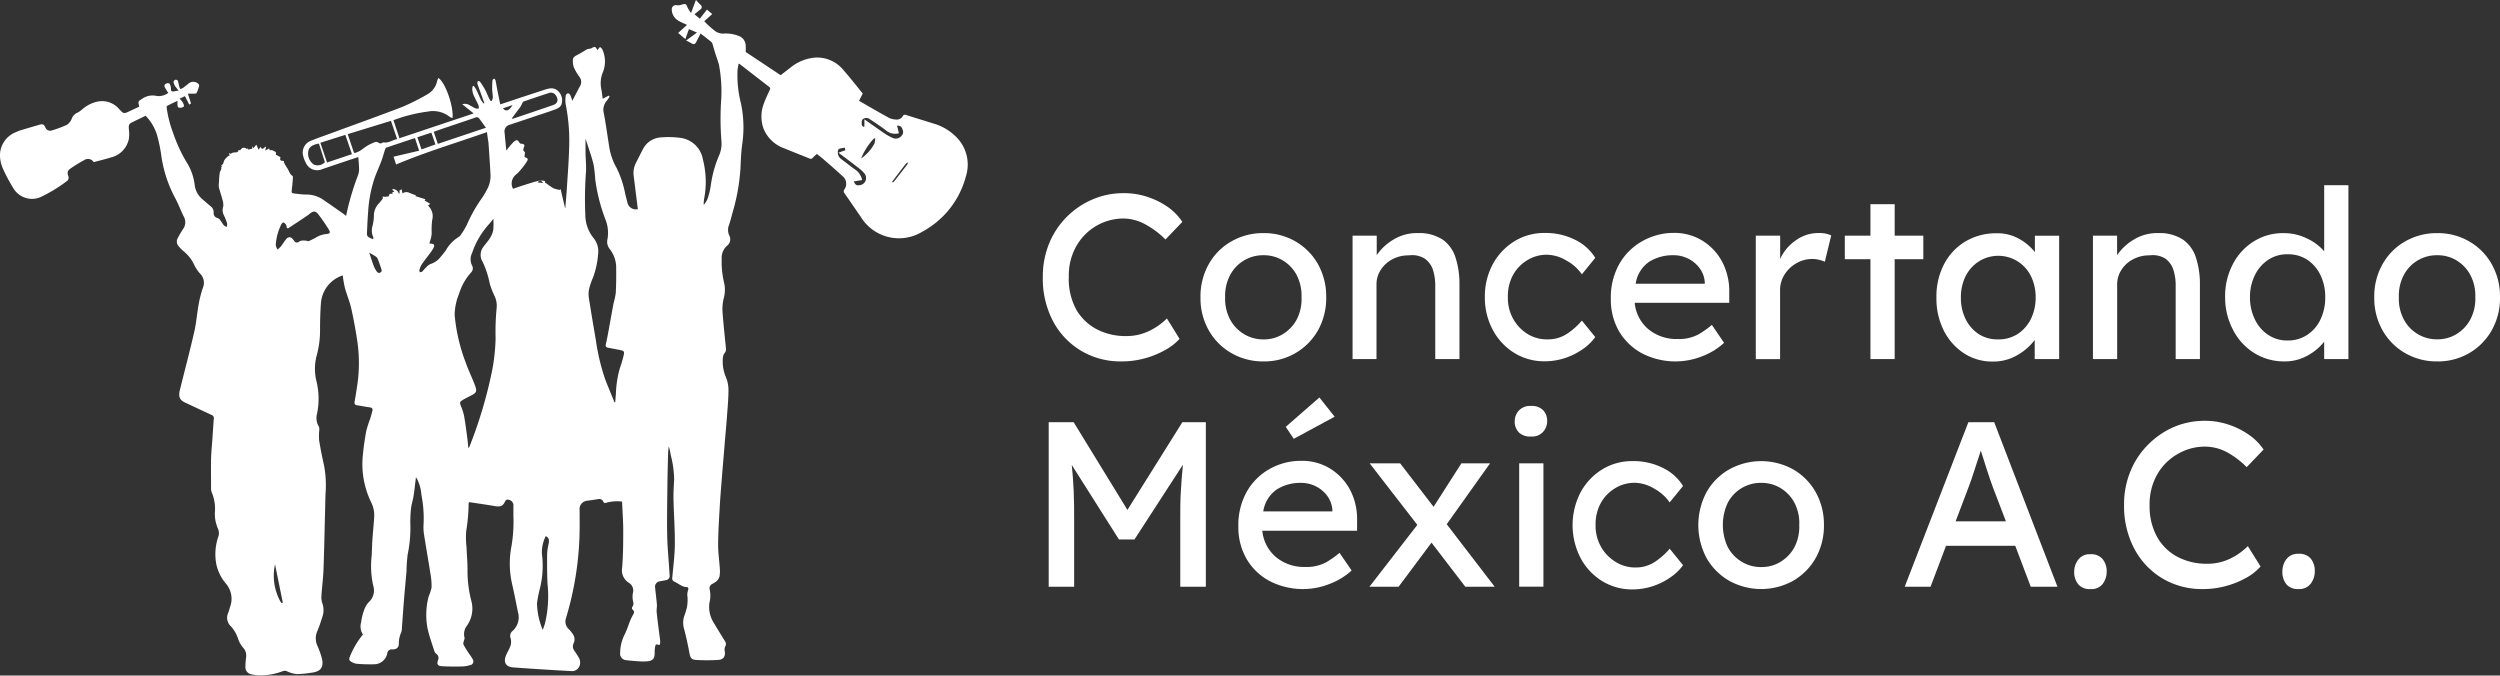
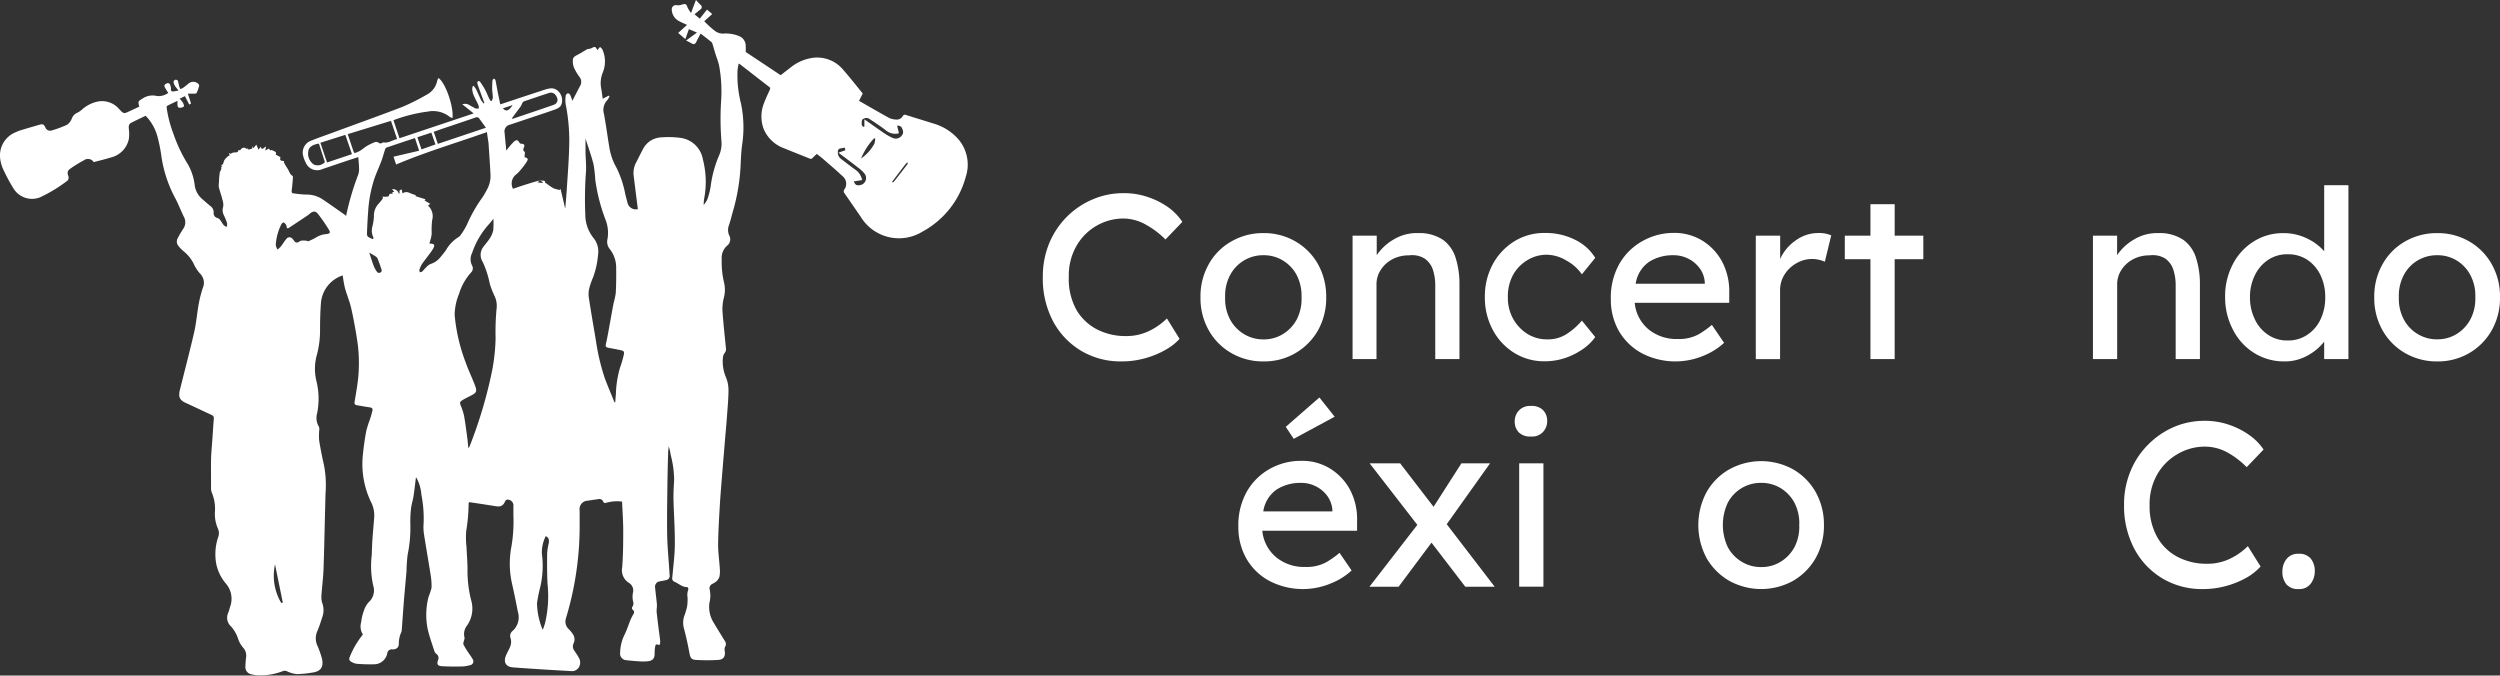
<svg xmlns="http://www.w3.org/2000/svg" width="256.523" height="69.318" viewBox="0 0 256.523 69.318">
  <rect x="0" y="0" width="256.523" height="69.318" fill="#333333" stroke="none" />
  <g transform="translate(-4410 78)">
    <g transform="translate(4517.004 -59)">
      <g transform="translate(-0.004)">
        <path d="M14.029,16.039a5.6,5.6,0,0,1-1.409,1.108,9.11,9.11,0,0,1-2.072.867,8.944,8.944,0,0,1-2.494.339,7.9,7.9,0,0,1-4.092-1.07,7.784,7.784,0,0,1-2.893-3.014A9.359,9.359,0,0,1,0,9.672,8.891,8.891,0,0,1,.647,6.251,8.334,8.334,0,0,1,5.108,1.73a7.919,7.919,0,0,1,3.18-.64,7.49,7.49,0,0,1,2.562.422,7.9,7.9,0,0,1,2.1,1.085,5.8,5.8,0,0,1,1.364,1.439L12.583,5.844A8.741,8.741,0,0,0,10.6,4.337a4.8,4.8,0,0,0-2.313-.648A5.568,5.568,0,0,0,3.465,6.477a6.1,6.1,0,0,0-.8,3.195,6.51,6.51,0,0,0,.791,3.406A5.2,5.2,0,0,0,5.605,15.09a6.36,6.36,0,0,0,2.878.663,5.357,5.357,0,0,0,2.509-.565,6.714,6.714,0,0,0,1.741-1.243Z" transform="translate(0.004 -0.269)" fill="#fff" />
        <path d="M34.37,13.108a6.782,6.782,0,0,1-.851,3.413,6.307,6.307,0,0,1-5.583,3.172,6.435,6.435,0,0,1-3.278-.844,6.171,6.171,0,0,1-2.328-2.328,6.676,6.676,0,0,1-.859-3.413A6.668,6.668,0,0,1,22.329,9.7a6.028,6.028,0,0,1,2.328-2.328,6.435,6.435,0,0,1,3.278-.844,6.36,6.36,0,0,1,3.263.844A6.2,6.2,0,0,1,33.518,9.7a6.782,6.782,0,0,1,.851,3.406Zm-2.532,0a4.634,4.634,0,0,0-.49-2.261A3.873,3.873,0,0,0,29.931,9.34a3.768,3.768,0,0,0-2-.543A3.813,3.813,0,0,0,24.5,10.855a4.521,4.521,0,0,0-.5,2.261,4.521,4.521,0,0,0,.5,2.261,3.9,3.9,0,0,0,1.424,1.507,3.768,3.768,0,0,0,2.012.55,3.7,3.7,0,0,0,2-.55,3.933,3.933,0,0,0,1.417-1.507A4.566,4.566,0,0,0,31.838,13.108Z" transform="translate(-5.289 -1.609)" fill="#fff" />
        <path d="M48.826,6.527a4.385,4.385,0,0,1,2.652.7,3.624,3.624,0,0,1,1.3,1.914,8.733,8.733,0,0,1,.369,2.63V19.45H50.664V11.915a5.214,5.214,0,0,0-.241-1.635,2.261,2.261,0,0,0-.844-1.138,2.434,2.434,0,0,0-1.613-.332,3.5,3.5,0,0,0-1.71.407A3.112,3.112,0,0,0,45.073,10.3a2.675,2.675,0,0,0-.437,1.507V19.45H42.18V6.791h2.479v2a5.275,5.275,0,0,1,1.688-1.582,4.566,4.566,0,0,1,2.479-.686Z" transform="translate(-10.394 -1.607)" fill="#fff" />
        <path d="M62.556,13.1a4.363,4.363,0,0,0,.565,2.261,4.257,4.257,0,0,0,1.507,1.545,3.768,3.768,0,0,0,1.974.52,3.534,3.534,0,0,0,2.1-.625,7.06,7.06,0,0,0,1.447-1.3l1.371,1.688a5.086,5.086,0,0,1-1.251,1.221,7.286,7.286,0,0,1-1.808.919,6.684,6.684,0,0,1-2.125.347,5.81,5.81,0,0,1-3.135-.867A6.186,6.186,0,0,1,61,16.441a6.962,6.962,0,0,1-.806-3.353A6.947,6.947,0,0,1,61,9.727,6.254,6.254,0,0,1,63.2,7.376a5.81,5.81,0,0,1,3.135-.867,6.714,6.714,0,0,1,3.135.708,4.966,4.966,0,0,1,2.05,1.846l-1.371,1.688a4.6,4.6,0,0,0-1.582-1.409,4.024,4.024,0,0,0-1.989-.6,3.768,3.768,0,0,0-2.05.573,4.054,4.054,0,0,0-1.447,1.507,4.6,4.6,0,0,0-.527,2.276Z" transform="translate(-14.833 -1.604)" fill="#fff" />
        <path d="M88.968,17.78h0a6.955,6.955,0,0,1-2.117,1.326,7.467,7.467,0,0,1-6.307-.249A6.081,6.081,0,0,1,78.193,16.6a6.48,6.48,0,0,1-.844-3.315,6.993,6.993,0,0,1,.889-3.632A6.171,6.171,0,0,1,80.6,7.336a6.51,6.51,0,0,1,3.18-.836,5.486,5.486,0,0,1,2.893.754,5.7,5.7,0,0,1,2.072,2.155,6.488,6.488,0,0,1,.753,3.21v1.055h-9.7a4.024,4.024,0,0,0,1.409,2.713,4.521,4.521,0,0,0,3.014,1,4.159,4.159,0,0,0,2.147-.49,9.562,9.562,0,0,0,1.349-.957ZM83.784,8.79a4.574,4.574,0,0,0-2.487.663,3.308,3.308,0,0,0-1.4,2.261h7.09v-.166a2.7,2.7,0,0,0-.543-1.447,3.2,3.2,0,0,0-1.168-.964,3.285,3.285,0,0,0-1.492-.347Z" transform="translate(-19.062 -1.602)" fill="#fff" />
        <path d="M104.173,9.465a2.8,2.8,0,0,0-.588-.2,2.916,2.916,0,0,0-.754-.083,3.12,3.12,0,0,0-1.507.4,3.428,3.428,0,0,0-1.243,1.13,3.014,3.014,0,0,0-.5,1.748v6.993H97.09V6.79h2.5V9.178a4.619,4.619,0,0,1,1.6-1.906,3.9,3.9,0,0,1,2.261-.754,3.1,3.1,0,0,1,1.379.241Z" transform="translate(-23.929 -1.606)" fill="#fff" />
        <path d="M114.326,18.481H111.84V8.234h-2.63V5.823h2.63V2.59h2.487V5.823h2.939V8.234h-2.939Z" transform="translate(-26.916 -0.638)" fill="#fff" />
-         <path d="M134.28,6.8V19.457h-2.509V17.506a5.975,5.975,0,0,1-1.71,1.507,4.92,4.92,0,0,1-2.63.7,5.275,5.275,0,0,1-2.909-.844,5.968,5.968,0,0,1-2.08-2.336,7.324,7.324,0,0,1-.754-3.428,7.091,7.091,0,0,1,.8-3.413,5.84,5.84,0,0,1,2.193-2.313,6.141,6.141,0,0,1,3.18-.829,4.521,4.521,0,0,1,2.328.58,5.418,5.418,0,0,1,1.6,1.349V6.8Zm-6.269,10.64a3.647,3.647,0,0,0,2.027-.565,3.9,3.9,0,0,0,1.349-1.545,4.98,4.98,0,0,0,.482-2.208,4.883,4.883,0,0,0-.482-2.17,3.734,3.734,0,0,0-5.357-1.507,3.835,3.835,0,0,0-1.349,1.507,4.792,4.792,0,0,0-.482,2.193,4.875,4.875,0,0,0,.482,2.208,3.9,3.9,0,0,0,1.349,1.545A3.564,3.564,0,0,0,128.011,17.438Z" transform="translate(-29.992 -1.614)" fill="#fff" />
        <path d="M149.638,6.527a4.385,4.385,0,0,1,2.652.7A3.624,3.624,0,0,1,153.6,9.142a8.726,8.726,0,0,1,.377,2.63V19.45h-2.487V11.915a5.214,5.214,0,0,0-.241-1.635,2.26,2.26,0,0,0-.821-1.138,2.434,2.434,0,0,0-1.612-.332,3.5,3.5,0,0,0-1.71.407,3.112,3.112,0,0,0-1.183,1.085,2.675,2.675,0,0,0-.437,1.507V19.45H143V6.791h2.479v2a5.274,5.274,0,0,1,1.688-1.582,4.566,4.566,0,0,1,2.472-.686Z" transform="translate(-35.245 -1.607)" fill="#fff" />
        <path d="M173.651,0V17.843h-2.487V16.057a5.372,5.372,0,0,1-1.635,1.386,4.732,4.732,0,0,1-2.464.64,5.742,5.742,0,0,1-3.052-.844,5.953,5.953,0,0,1-2.17-2.336A7.106,7.106,0,0,1,161,11.5a7.038,7.038,0,0,1,.8-3.406,5.938,5.938,0,0,1,2.147-2.328,5.568,5.568,0,0,1,3.014-.844,5.388,5.388,0,0,1,2.449.55,5.32,5.32,0,0,1,1.756,1.311V0ZM167.4,15.937a3.519,3.519,0,0,0,2.027-.58,3.828,3.828,0,0,0,1.364-1.59,5.162,5.162,0,0,0,.482-2.261,5.124,5.124,0,0,0-.482-2.261,3.9,3.9,0,0,0-1.349-1.582,3.572,3.572,0,0,0-2.027-.573,3.5,3.5,0,0,0-2,.573,3.941,3.941,0,0,0-1.364,1.582,5.026,5.026,0,0,0-.5,2.261,5.063,5.063,0,0,0,.5,2.261,3.866,3.866,0,0,0,1.364,1.59A3.459,3.459,0,0,0,167.4,15.937Z" transform="translate(-39.682)" fill="#fff" />
        <path d="M194.21,13.108a6.676,6.676,0,0,1-.859,3.413,6.239,6.239,0,0,1-2.313,2.328,6.36,6.36,0,0,1-3.263.844,6.465,6.465,0,0,1-3.285-.844,6.2,6.2,0,0,1-2.321-2.328,6.676,6.676,0,0,1-.859-3.413,6.668,6.668,0,0,1,.859-3.406,6.1,6.1,0,0,1,2.321-2.328,6.465,6.465,0,0,1,3.285-.844,6.36,6.36,0,0,1,3.263.844A6.126,6.126,0,0,1,193.351,9.7,6.669,6.669,0,0,1,194.21,13.108Zm-2.532,0a4.521,4.521,0,0,0-.5-2.261,3.851,3.851,0,0,0-1.409-1.507,3.767,3.767,0,0,0-2-.543,3.843,3.843,0,0,0-2.019.543,3.768,3.768,0,0,0-1.417,1.507,4.521,4.521,0,0,0-.5,2.261,4.521,4.521,0,0,0,.5,2.261,3.828,3.828,0,0,0,1.417,1.507,3.767,3.767,0,0,0,2.019.55,3.7,3.7,0,0,0,2-.55,3.918,3.918,0,0,0,1.409-1.507,4.521,4.521,0,0,0,.5-2.261Z" transform="translate(-44.688 -1.609)" fill="#fff" />
-         <path d="M3.362,32.28l5.516,9,5.636-9h2.411V49.159H14.3V42.241c0-1.017,0-1.974.06-2.886s.113-1.808.211-2.713L9.6,44.313H8.011L3.166,36.665c.1.9.158,1.8.2,2.705s.045,1.854.045,2.871v6.917H.8V32.28Z" transform="translate(-0.194 -7.957)" fill="#fff" />
        <path d="M38.248,46.663h0a6.91,6.91,0,0,1-2.125,1.326,7.452,7.452,0,0,1-6.3-.249,5.983,5.983,0,0,1-2.351-2.261,6.48,6.48,0,0,1-.844-3.315,6.993,6.993,0,0,1,.889-3.632,6.171,6.171,0,0,1,2.366-2.313,6.5,6.5,0,0,1,3.2-.806,5.448,5.448,0,0,1,2.893.754,5.772,5.772,0,0,1,2.08,2.155,6.488,6.488,0,0,1,.754,3.21v1.055H29.085A4.031,4.031,0,0,0,30.5,45.3a4.521,4.521,0,0,0,3.014,1,4.2,4.2,0,0,0,2.147-.49,10.029,10.029,0,0,0,1.349-.957Zm-5.184-8.989a4.521,4.521,0,0,0-2.479.663,3.308,3.308,0,0,0-1.4,2.261h7.09v-.166a2.818,2.818,0,0,0-.543-1.447,3.255,3.255,0,0,0-1.168-.964,3.293,3.293,0,0,0-1.5-.347Zm-.754-4.521-.821-1.228L34.94,28.91l1.567,1.974Z" transform="translate(-6.56 -7.126)" fill="#fff" />
        <path d="M44.48,50.539l4.913-6.345L44.5,37.88H47.63l3.428,4.461,2.856-4.461h2.939l-4.446,6.247,4.92,6.412H54.313l-3.466-4.521-3.376,4.521Z" transform="translate(-10.961 -9.337)" fill="#fff" />
        <path d="M65.925,33.2a1.643,1.643,0,0,1-1.251-.43,1.582,1.582,0,0,1-.414-1.138,1.62,1.62,0,0,1,.414-1.085,1.56,1.56,0,0,1,1.251-.482,1.62,1.62,0,0,1,1.251.437,1.552,1.552,0,0,1,.414,1.13,1.59,1.59,0,0,1-.414,1.085A1.507,1.507,0,0,1,65.925,33.2Zm1.281,15.409H64.719V35.953h2.487Z" transform="translate(-15.836 -7.41)" fill="#fff" />
-         <path d="M74.5,44.118a4.363,4.363,0,0,0,.565,2.261,4.212,4.212,0,0,0,1.507,1.545,3.768,3.768,0,0,0,1.989.565,3.526,3.526,0,0,0,2.095-.625,7.06,7.06,0,0,0,1.447-1.3l1.371,1.688a5.086,5.086,0,0,1-1.251,1.221,7.038,7.038,0,0,1-1.808.919,6.684,6.684,0,0,1-2.125.347,5.825,5.825,0,0,1-3.135-.867,6.164,6.164,0,0,1-2.2-2.366,7.332,7.332,0,0,1,0-6.714,6.231,6.231,0,0,1,2.2-2.351,5.825,5.825,0,0,1,3.135-.867,6.691,6.691,0,0,1,3.135.708,4.92,4.92,0,0,1,2.05,1.846L82.1,41.812A4.6,4.6,0,0,0,80.519,40.4a3.979,3.979,0,0,0-1.989-.6,3.768,3.768,0,0,0-2.05.573,4.054,4.054,0,0,0-1.447,1.507,4.6,4.6,0,0,0-.535,2.23Z" transform="translate(-17.779 -9.26)" fill="#fff" />
        <path d="M102.153,44.121a6.781,6.781,0,0,1-.851,3.413,6.292,6.292,0,0,1-2.313,2.328,6.782,6.782,0,0,1-6.548,0,6.277,6.277,0,0,1-2.328-2.328,7.2,7.2,0,0,1,0-6.782,6.171,6.171,0,0,1,2.328-2.328,6.782,6.782,0,0,1,6.548,0,6.186,6.186,0,0,1,2.313,2.328A6.782,6.782,0,0,1,102.153,44.121Zm-2.532,0a4.521,4.521,0,0,0-.49-2.261,3.873,3.873,0,0,0-1.417-1.507,3.768,3.768,0,0,0-2-.543,3.813,3.813,0,0,0-3.436,2.057,5.386,5.386,0,0,0,0,4.521A3.9,3.9,0,0,0,93.707,47.9a3.768,3.768,0,0,0,2.012.55,3.685,3.685,0,0,0,2-.55,3.933,3.933,0,0,0,1.417-1.507,4.521,4.521,0,0,0,.482-2.268Z" transform="translate(-22 -9.264)" fill="#fff" />
-         <path d="M130.3,49.159l-1.59-4.2h-7.1l-1.59,4.2H117.37L123.9,32.28h2.652l6.488,16.879Zm-6.427-10.082-1.281,3.376h5.162l-1.326-3.466c-.211-.565-.414-1.175-.625-1.823s-.422-1.3-.625-1.967c-.226.678-.445,1.349-.663,2.027S124.1,38.519,123.873,39.077Z" transform="translate(-28.928 -7.957)" fill="#fff" />
-         <path d="M142.114,53.83a1.507,1.507,0,0,1-1.251-.49,1.974,1.974,0,0,1-.414-1.319,2.012,2.012,0,0,1,.414-1.206,1.447,1.447,0,0,1,1.251-.558,1.507,1.507,0,0,1,1.251.5,1.967,1.967,0,0,1,.414,1.311,2.042,2.042,0,0,1-.414,1.243A1.432,1.432,0,0,1,142.114,53.83Z" transform="translate(-34.616 -12.387)" fill="#fff" />
        <path d="M161.247,47.039a5.734,5.734,0,0,1-1.379,1.108,9.042,9.042,0,0,1-2.08.867,8.869,8.869,0,0,1-2.494.339,7.889,7.889,0,0,1-4.084-1.07,7.784,7.784,0,0,1-2.893-3.014,9.358,9.358,0,0,1-1.078-4.581,8.756,8.756,0,0,1,.656-3.421,8.145,8.145,0,0,1,1.808-2.728,8.334,8.334,0,0,1,2.63-1.808,7.882,7.882,0,0,1,3.157-.64,7.535,7.535,0,0,1,2.569.422,7.972,7.972,0,0,1,2.095,1.085,5.674,5.674,0,0,1,1.4,1.439l-1.733,1.808a8.7,8.7,0,0,0-1.974-1.507,4.822,4.822,0,0,0-2.366-.6,5.5,5.5,0,0,0-2.735.754,5.6,5.6,0,0,0-2.087,2.065,6.164,6.164,0,0,0-.8,3.195,6.435,6.435,0,0,0,.814,3.33,5.132,5.132,0,0,0,2.14,2.012,6.39,6.39,0,0,0,2.886.663,5.357,5.357,0,0,0,2.509-.565,6.661,6.661,0,0,0,1.733-1.243Z" transform="translate(-36.29 -7.91)" fill="#fff" />
        <path d="M170.457,53.815a1.545,1.545,0,0,1-1.251-.49,2.012,2.012,0,0,1-.407-1.319,2.057,2.057,0,0,1,.407-1.251,1.462,1.462,0,0,1,1.251-.558,1.507,1.507,0,0,1,1.258.5,2,2,0,0,1,.407,1.311,2.08,2.08,0,0,1-.407,1.243A1.462,1.462,0,0,1,170.457,53.815Z" transform="translate(-41.604 -12.372)" fill="#fff" />
      </g>
    </g>
    <g transform="translate(4410.042 -78)">
      <g transform="translate(-0.042 0)">
        <path d="M14.9,11.879c-.494.239-.988.471-1.476.717-.28.139-.264.392-.244.66a3.771,3.771,0,0,1,0,1,2.465,2.465,0,0,1-1.863,1.906c-.569.18-1.152.314-1.744.474a.688.688,0,0,0-.984-.2,12.887,12.887,0,0,0-1.412.868c-.317.214-.335.424-.2.781a.478.478,0,0,1,0,.282.344.344,0,0,1-.139.2,15.222,15.222,0,0,1-2.788,1.688,2.232,2.232,0,0,1-2.658-.838,17.911,17.911,0,0,1-1.107-2.05,3.541,3.541,0,0,1-.319-1.2,2.551,2.551,0,0,1,1.594-2.594A4.644,4.644,0,0,1,2.3,13.3c.565-.173,1.139-.333,1.7-.5.342-.1.467-.043.617.28a.512.512,0,0,0,.629.312,11.159,11.159,0,0,0,1.594-.594,1.332,1.332,0,0,0,.481-.624,1.038,1.038,0,0,1,.547-.594,2.293,2.293,0,0,0,.537-.367,3.466,3.466,0,0,1,1.585-.793,2.293,2.293,0,0,1,2.189.767c.474.506.469.508,1.093.212l.977-.455c-.148-.565-.13-.537.353-.845a1.847,1.847,0,0,1,1.46-.246,1.688,1.688,0,0,0,1.164-.321,6.249,6.249,0,0,1-.358-.574c-.1-.194,0-.326.2-.4s.328.02.376.228a1.084,1.084,0,0,1,.057.321c-.03.276.118.3.328.266l.455-.084a5.5,5.5,0,0,1-.36-.455,1.068,1.068,0,0,1-.162-.417.3.3,0,0,1,.166-.228.3.3,0,0,1,.271.08,5.064,5.064,0,0,1,.137.563,3.086,3.086,0,0,0,.114.305,1.248,1.248,0,0,0,.278-.114c.178-.125.346-.266.517-.4a.763.763,0,0,1,1-.075c.077.052.169.184.15.255a4.275,4.275,0,0,1-.264.74c-.02.046-.139.064-.214.066h-.683c.116.36.228.683.321,1.018a.984.984,0,0,1-.18.1l-.442-.863-.54.262a3,3,0,0,1,.328.4c.066.123.153.342.1.4a.59.59,0,0,1-.426.13c-.21,0-.228-.2-.228-.371v-.339c-.383.184-.733.344-1.07.524-.039.02-.039.148-.03.228a12.084,12.084,0,0,0,.674,2.6,15.431,15.431,0,0,0,1.319,2.87,5.648,5.648,0,0,1,.875,2.416,2.239,2.239,0,0,0,.831,1.489q.389.346.793.683a.761.761,0,0,1,.323.656.5.5,0,0,0,.383.556.558.558,0,0,1,.26.175c.139.18.246.385.389.56a1.139,1.139,0,0,0,.3.189.947.947,0,0,0,.05-.371,6.124,6.124,0,0,0-.333-.834,1.114,1.114,0,0,1-.068-.888,1.537,1.537,0,0,0-.082-.7c-.048-.235-.116-.414-.175-.622s-.153-.476-.2-.72a2.332,2.332,0,0,1,.02-.433,8.967,8.967,0,0,1,.073-.957c.027-.228.228-.38.155-.613,0-.025.073-.082.128-.139l-.162-.032s.014-.025.023-.027c.2-.052.246-.228.285-.4s.424-.594.6-.6l-.093-.239.26.071v-.068a1.244,1.244,0,0,1,.342-.082c.2,0,.369,0,.394-.251l.169.034c.228-.346.469-.319.742-.1l.027-.157.08.191.38-.1.048-.228H25.9l.048.187.314-.373.228.526.212-.31c.153.455.337.041.556-.016l-.082.408.394-.214c.032.068.048.166.091.18a.576.576,0,0,0,.228-.03c.075.169.517.089.362.483.157.082.319.169.478.257,0,0,.016.034,0,.05-.116.383.2.3.371.36,0,.048-.027.1-.011.125a5.149,5.149,0,0,0,.339.585c.189.257.228.608.54.8.075.048.034.3.025.455-.02.312-.055.624-.091.934-.041.364-.032.387.33.43s.777.1,1.168.1a2.979,2.979,0,0,1,1.606.455c.749.5,1.48,1.023,2.218,1.537.08.057.153.121.248.194a27.093,27.093,0,0,1,1.241-4.225,1.8,1.8,0,0,0,.089-.558c0-.405-.048-.811-.077-1.253-.442.146-.845.276-1.246.41l-2.455.831a1.268,1.268,0,0,1-1.7-.683,2.667,2.667,0,0,1-.246-.631,1.3,1.3,0,0,1,.879-1.633c.629-.264,1.278-.478,1.918-.715,2.464-.911,4.94-1.79,7.39-2.733a22.819,22.819,0,0,0,2.485-1.248,2.05,2.05,0,0,0,1.068-1.417,2.062,2.062,0,0,1,.118-.292c.706.417,1.581,2.9,1.455,4.1a.752.752,0,0,1-.264-.093,2.748,2.748,0,0,0-2.259-.563,15.553,15.553,0,0,0-3.535.886c.2.615.4,1.214.61,1.852l7.618-2.548L47.392,10.7a.872.872,0,0,1,.761.1c.207.112.408.239.624.332a.79.79,0,0,0,.3,0,.87.87,0,0,0-.011-.31c-.169-.373-.371-.731-.531-1.107a1.968,1.968,0,0,1-.121-.578.97.97,0,0,1,.061-.305l.08-.027a2.733,2.733,0,0,1,.264.376c.18.367.335.747.515,1.114a2.17,2.17,0,0,0,.257.328l.071-.043-.1-.266q-.294-.806-.583-1.612a.455.455,0,0,1-.036-.187c0-.066.025-.178.059-.187a.246.246,0,0,1,.21.055,8.655,8.655,0,0,1,.51.8c.155.287.271.594.412.89a3.189,3.189,0,0,0,.175.292H50.4a1.114,1.114,0,0,0,.128-.344c0-.292-.061-.578-.068-.87a7.73,7.73,0,0,1,.034-.911c0-.066.109-.123.166-.184.05.061.128.116.141.184.08.38.141.767.216,1.139.084.433.178.865.273,1.332.522-.173.984-.33,1.448-.483Q54.331,9.7,55.926,9.18a2.425,2.425,0,0,1,.421-.1,1,1,0,0,1,.975.367,1.291,1.291,0,0,1,.26,1.23c-.116.355-.455.483-.77.594-.635.228-1.273.433-1.911.647l-2.612.875a.7.7,0,0,0-.553.836c.05.588.112,1.175.173,1.822.121-.155.212-.282.314-.4a5.334,5.334,0,0,1,.455-.5c.273-.246.4-.212.585.1a.241.241,0,0,0,.18.1c.28,0,.394.125.269.389-.1.228-.073.353.109.455-.014.189-.027.358-.041.519.371.141.408.191.2.526a8.2,8.2,0,0,1-.683.886,2.325,2.325,0,0,1-.367.367,1.161,1.161,0,0,0-.333,1.48c.4-.134.795-.276,1.193-.4.442-.141.884-.28,1.332-.4a1.635,1.635,0,0,1,.537-.032c.091,0,.257,0,.228.189,0,.03.109.073.166.112a6.266,6.266,0,0,0,.683.471,3.275,3.275,0,0,0,.645.175l.1-.087.455,1.94h.027c.048-.578.1-1.157.141-1.735.091-1.453.21-2.906.251-4.361A19.16,19.16,0,0,0,58,10.688a2.922,2.922,0,0,1,.011-.89.321.321,0,0,1,.228-.228.363.363,0,0,1,.244.2,4.524,4.524,0,0,1,.2.578c.271-.519.526-1.02.793-1.517a.824.824,0,0,0-.061-.943,5.172,5.172,0,0,1-.567-.961,1.822,1.822,0,0,1-.107-.786c0-.228.184-.367.4-.476.36-.18.7-.405,1.048-.606a.713.713,0,0,1,.2-.046.947.947,0,0,0,.257-.064c.353-.2.408-.187.6.175a.042.042,0,0,0,.039-.014c.08-.1.159-.2.241-.3.084.1.214.178.251.292a2.965,2.965,0,0,1,.046,2.3,2.937,2.937,0,0,0-.148,1.822c.048.294.082.59.125.911l.624-.328.08.089a1.942,1.942,0,0,1-.228.371,1.445,1.445,0,0,0-.348,1.41c.212,1.139.364,2.3.553,3.446a6.149,6.149,0,0,0,.726,2.072,10.321,10.321,0,0,1,.911,2.733c.071.273.139.547.212.818a.882.882,0,0,0,1.077.713l-.143-1.139c-.1-.786-.194-1.571-.294-2.355a2.318,2.318,0,0,1,.3-1.366c.228-.44.437-.879.67-1.312a2.2,2.2,0,0,1,1.888-1.191,9.185,9.185,0,0,1,2.063.068,2.681,2.681,0,0,1,2.191,2.2,9.155,9.155,0,0,1,.15,3.9,3.264,3.264,0,0,0-.064.765,2.655,2.655,0,0,0,.362-.558,7.044,7.044,0,0,0,.351-1.366,11.745,11.745,0,0,1,.868-3.168,3.043,3.043,0,0,0,.228-1.549,28.833,28.833,0,0,1-.011-4.254,14.651,14.651,0,0,0-.214-3.371c-.089-.435-.264-.849-.394-1.275-.1-.312-.182-.626-.28-.938a.49.49,0,0,0-.112-.228c-.358-.294-.726-.574-1.118-.879-.153.294-.3.56-.435.838-.116.241-.257.326-.506.162a5.848,5.848,0,0,0-.549-.282l1.114-.82-.824-.351L70.28,4.013l-.736-.633.911-.827c-.291-.137-.578-.248-.843-.4A1.366,1.366,0,0,1,68.888.979a.421.421,0,0,1,.54-.437,1.139,1.139,0,0,0,.5-.073c.378-.109.455-.064.581.3a3.188,3.188,0,0,0,.36.565c.184-.5.335-.911.5-1.337.171.182.314.355.478.508a.28.28,0,0,1-.027.471l-.6.487.547.455.729-.934c.18.15.342.289.544.455l-.82.74a9.658,9.658,0,0,0,1.107,1,1.367,1.367,0,0,0,.829.269,3.587,3.587,0,0,1,1.7.282,1.066,1.066,0,0,1,.617.97,5.21,5.21,0,0,1,0,.631l3.587,2.384.979-.756a4.632,4.632,0,0,1,2.455-1.041,3.475,3.475,0,0,1,3,1.262c.683.781,1.321,1.594,1.988,2.416l-.378.749c1.043.6,2.061,1.193,3.095,1.76a1.929,1.929,0,0,0,.708.162.7.7,0,0,0,.683-.353c.1-.162.2-.162.36-.109.911.292,1.84.569,2.758.861a5.363,5.363,0,0,1,2.562,1.594,4,4,0,0,1,.788,3.872,9.06,9.06,0,0,1-4.448,5.634A4.592,4.592,0,0,1,88.249,22.2c-.549-.783-1.082-1.576-1.631-2.359a.314.314,0,0,1-.025-.394,1,1,0,0,0-.189-1.378c-.658-.615-1.346-1.2-2.025-1.79-.191-.166-.4-.317-.608-.485-.146.139-.292.26-.419.4a.255.255,0,0,1-.335.068c-.859-.351-1.724-.683-2.58-1.038a3.588,3.588,0,0,1-2.123-2,3.667,3.667,0,0,1,.05-2.667c.164-.455.378-.886.576-1.325.05-.114.089-.2-.041-.305-1.011-.777-2.015-1.562-3.024-2.343a.911.911,0,0,0-.125-.055c-.041.239-.1.455-.114.683a11.59,11.59,0,0,0,.348,3.382,11.911,11.911,0,0,1,.13,4.215c-.112.781-.134,1.576-.173,2.366a20.344,20.344,0,0,1-.8,4.584c-.128.455-.228.9-.383,1.337a1.367,1.367,0,0,0,.014,1.034.836.836,0,0,1-.228,1.1,1.652,1.652,0,0,0-.533,1.344,9.337,9.337,0,0,0,.257,2.487,3.254,3.254,0,0,1-.046,1.537,4.612,4.612,0,0,0-.132,1.319c.089,1.269.228,2.535.355,3.8a.622.622,0,0,1-.143.519.927.927,0,0,0-.171.506,4.127,4.127,0,0,0,.305,1.947,3.436,3.436,0,0,1,.271,1.294c0,.936-.093,1.87-.159,2.8-.057.79-.134,1.578-.2,2.366-.1,1.259-.212,2.521-.312,3.78-.082,1.034-.169,2.068-.228,3.1-.073,1.289-.155,2.58-.164,3.872,0,.815.123,1.631.173,2.446a2.8,2.8,0,0,1-.041.84,1.139,1.139,0,0,1-.339.49,2.732,2.732,0,0,1-.419.253.483.483,0,0,0-.244.54,2.916,2.916,0,0,1-.02,1.366,3.056,3.056,0,0,0,.455,2.091c.371.624.754,1.243,1.139,1.863a.521.521,0,0,1,.018.565.683.683,0,0,0-.052.4c.107.565-.087.922-.658.959a19.186,19.186,0,0,1-2.289,0c-.474-.027-.576-.228-.665-.7-.155-.838-.337-1.676-.556-2.505a2.221,2.221,0,0,1,0-1.232,9.762,9.762,0,0,0,.3-.961,4.753,4.753,0,0,0,.062-1.018,1.479,1.479,0,0,1,.084-.824c.025-.041-.039-.141-.071-.21,0-.016-.05-.023-.077-.023-.5,0-.849-.367-1.275-.547a.376.376,0,0,1-.228-.44c.1-1.139.255-2.277.262-3.416.011-1.526-.1-3.054-.139-4.582-.014-.683.03-1.366.068-2.05a10.581,10.581,0,0,0-.355-2.532,5.256,5.256,0,0,0-.2-.881c-.023.241-.061.485-.066.726-.03,1.139-.061,2.293-.073,3.441-.018,1.685-.052,3.371-.018,5.054.027,1.234.155,2.469.228,3.7,0,.1.018.2.021.3a.435.435,0,0,1-.38.512c-.2.052-.412.075-.615.125a.552.552,0,0,0-.492.667c.05.572.134,1.139.18,1.71.02.264-.052.54-.023.8.1.95.228,1.895.353,2.842a1.838,1.838,0,0,1,0,.3c0,.155-.046.253-.228.178s-.253.03-.273.171A3.553,3.553,0,0,0,67.13,67c.014.549-.18.8-.726.852a4.635,4.635,0,0,1-.733.014c-.471-.03-.945-.061-1.412-.123a.676.676,0,0,1-.667-.793,4.327,4.327,0,0,1,.478-1.883c.228-.455.376-.959.572-1.435a6.605,6.605,0,0,1,.317-.635.3.3,0,0,0-.057-.414c-.132-.114-.125-.228-.021-.38a.56.56,0,0,0,.064-.38,2.2,2.2,0,0,1-.039-1.013.911.911,0,0,0-.408-1,1.513,1.513,0,0,1-.7-1.576c.1-1.25.109-2.505.109-3.765,0-.991-.075-1.981-.118-3a4.1,4.1,0,0,0-1.56.1c-.178.061-.294.087-.389-.128a.421.421,0,0,0-.483-.228l-1.1.162a.867.867,0,0,0-.824,1c0,.963.016,1.931-.023,2.895A32.63,32.63,0,0,1,58.041,63.4a1.07,1.07,0,0,0,.273,1.152,3.382,3.382,0,0,1,.414.5.943.943,0,0,1,.087.961.708.708,0,0,0,.071.745c.155.228.317.469.455.713a.972.972,0,0,1,.089.843.829.829,0,0,1-.888.544c-1.972-.107-3.942-.228-5.921-.376-.793-.059-1.043-.558-.717-1.289.116-.257.253-.5.369-.761a1.33,1.33,0,0,0,.073-.959.649.649,0,0,1,.194-.722,1.877,1.877,0,0,0,.56-1.963c-.187-.945-.373-1.89-.588-2.829a9.367,9.367,0,0,1-.068-3.929,15.425,15.425,0,0,0,.194-3.154v-.911a.608.608,0,0,0-.567-.7.3.3,0,0,0-.255.118c-.228.533-.474.649-1.059.549-.886-.148-1.776-.276-2.651-.408-.039.073-.064.093-.064.116a18.135,18.135,0,0,1-.248,2.858,8.774,8.774,0,0,0,.034,1.656c.032.818.112,1.637.1,2.453a12.278,12.278,0,0,0,.369,2.961,3.031,3.031,0,0,1-.455,2.671,1.4,1.4,0,0,0-.216,1.2c.02.1-.052.228-.075.337s-.082.26-.039.351a7.77,7.77,0,0,0,.455.767c.157.244.344.471.478.726a.392.392,0,0,1-.269.633,3.2,3.2,0,0,1-.829.134c-.683.011-1.366.014-2.05-.03-.44-.027-.533-.2-.394-.622a.506.506,0,0,0-.159-.631.631.631,0,0,1-.21-.28c-.248-.777-.531-1.549-.706-2.346a7.436,7.436,0,0,1,.1-3.225,6.972,6.972,0,0,0,.312-.947,7.035,7.035,0,0,0-.114-1.43c-.214-1.366-.455-2.733-.672-4.12a4.9,4.9,0,0,1-.03-1.034,12.512,12.512,0,0,0-.228-2.961,4.242,4.242,0,0,0-.455-1.64c-.02-.03-.034-.064-.055-.091s-.03-.014-.052-.023c-.08.638-.146,1.278-.246,1.911-.066.43-.214.849-.257,1.282a12.022,12.022,0,0,0-.064,1.742,13.493,13.493,0,0,1-.282,2.979,16.484,16.484,0,0,0-.116,1.685c-.082,1-.184,2.009-.264,3.013s-.143,1.94-.214,2.913a1.227,1.227,0,0,1-.052.319,2.906,2.906,0,0,0-.26,1.184c.016.4-.246.608-.651.6a.455.455,0,0,0-.531.389,1.385,1.385,0,0,1-1.412,1.139,16.364,16.364,0,0,1-1.735-.055,1.337,1.337,0,0,1-.487-.169c-.266-.134-.326-.282-.207-.556a8.775,8.775,0,0,1,1.341-2.277,1.506,1.506,0,0,1-.18-1.259,5.138,5.138,0,0,1,.273-1.166,2.448,2.448,0,0,1,.49-.879,1.623,1.623,0,0,0,.467-1.74,9.3,9.3,0,0,1-.143-3.115c.016-.528.032-1.057.068-1.594.052-.761.13-1.521.182-2.277a2.961,2.961,0,0,0-.321-1.555,8.977,8.977,0,0,1-.834-4.912c.077-.8.194-1.608.344-2.4a11.114,11.114,0,0,1,.4-1.243c.084-.269.157-.542.228-.815.046-.2-.023-.321-.257-.351-.433-.055-.859-.148-1.291-.21-.228-.032-.319-.13-.28-.358.084-.5.169-1,.244-1.508a15.562,15.562,0,0,0,.052-4.6c-.171-1.157-.38-2.314-.635-3.457-.159-.715-.455-1.4-.651-2.107a12.666,12.666,0,0,1-.228-1.3,3.236,3.236,0,0,0-2.234,2.817c-.068.888-.091,1.781-.093,2.671a9.829,9.829,0,0,1-.307,2.594,5.338,5.338,0,0,0-.087,2.671,7.606,7.606,0,0,1,.091,3.416,1.694,1.694,0,0,0,.182,1.346.713.713,0,0,1,.039.367,6.2,6.2,0,0,0-.011,1.048c.139.87.314,1.735.508,2.594a11.009,11.009,0,0,1,.148,2.854c-.023.647-.034,1.294-.05,1.938-.052,1.956-.087,3.913-.159,5.869-.034.911-.155,1.795-.214,2.694a1.977,1.977,0,0,0,.089.747,2.107,2.107,0,0,1,.025,1.366c-.171.515-.326,1.041-.547,1.535a1.822,1.822,0,0,0,.034,1.5,8.471,8.471,0,0,1,.455,1.3c.2.884-.139,1.323-1.048,1.435a10.421,10.421,0,0,1-1.521.146,2.926,2.926,0,0,1-1.007-.282.533.533,0,0,0-.428-.025,6.483,6.483,0,0,1-2.537.435,3.813,3.813,0,0,1-.7-.107.736.736,0,0,1-.613-.793,8.921,8.921,0,0,1,.071-.952,1.2,1.2,0,0,0-.332-1.018,2.733,2.733,0,0,1-.485-.87,3.562,3.562,0,0,0-.74-1.289,1.193,1.193,0,0,1-.271-1.405c.082-.191.118-.4.187-.6a2.384,2.384,0,0,0-.44-2.389,4.555,4.555,0,0,1-.972-1.961,5.514,5.514,0,0,1,.175-2.767,1.139,1.139,0,0,0-.016-.911,3.739,3.739,0,0,1-.307-1.7,4.254,4.254,0,0,0-.323-2,1.259,1.259,0,0,1-.073-.535c0-.966-.014-1.931,0-2.895.018-.672.089-1.344.134-2.013.048-.706.093-1.414.148-2.118a.339.339,0,0,0-.214-.389c-.859-.4-1.71-.8-2.571-1.2-.36-.162-.708-.337-.756-.777a1.788,1.788,0,0,1,.068-.617c.483-1.959,1-3.908,1.453-5.873.228-.982.3-1.995.483-2.988a11.843,11.843,0,0,1,.41-1.581,1.319,1.319,0,0,0-.294-1.485,3.885,3.885,0,0,1-.633-.979A3.871,3.871,0,0,0,18.8,25.782a3.514,3.514,0,0,1-.517-.524.706.706,0,0,1-.077-.84,10.183,10.183,0,0,1,.533-.911,1.175,1.175,0,0,0,.075-1.282c-.323-.66-.583-1.366-.934-2a13.049,13.049,0,0,1-1.4-4.477,17.359,17.359,0,0,0-.371-1.758A4.83,4.83,0,0,0,14.9,11.879Zm35.022,1.676c-3.136,1.111-6.283,2.036-9.319,3.325l-.269-.8,2.63-.615-.426-1.3c-1,.33-1.961.649-2.922.979a.323.323,0,0,0-.148.2c-.13.387-.228.783-.371,1.166-.228.61-.51,1.207-.724,1.822a13.375,13.375,0,0,0-.64,3.4c-.061.763-.093,1.526-.123,2.277a.41.41,0,0,0,.13.3,2.772,2.772,0,0,0,.483.228.542.542,0,0,0,.046-.091.155.155,0,0,0,0-.08,1.644,1.644,0,0,1-.082-1.2,4.992,4.992,0,0,0,.139-.991,1.767,1.767,0,0,1,.417-1.2c.175-.187.333-.389.49-.594.023-.03,0-.1-.025-.2.141,0,.28.011.417,0,.089,0,.244-.048.246-.082.018-.278.207-.214.373-.212l-.027-.187h.2l-.228-.289a.615.615,0,0,1,.683.437h.091l-.018-.292.228-.134.084.426a.667.667,0,0,1,.733-.048c.228.091.455.171.683.251l-.118.064,1.057.33-.084.128.583.348-.228.15h0a.455.455,0,0,0,.059.089A1.478,1.478,0,0,1,44.3,22.6a8.439,8.439,0,0,0-.048,1.3,2.238,2.238,0,0,1-.048.426c-.05.214-.118.426-.187.658l.169.014c.33.032.4.155.248.455a4.5,4.5,0,0,1-.36.544c-.276.376-.569.736-.831,1.118a2.427,2.427,0,0,0-.255.594c-.023.061.032.148.052.228.075-.02.171-.018.228-.066.157-.15.292-.326.455-.476a1.239,1.239,0,0,1,.4-.3,2.132,2.132,0,0,0,.95-.613c.214-.257.43-.517.629-.786a3.784,3.784,0,0,1,1.275-1.353.733.733,0,0,0,.273-.262,7.24,7.24,0,0,0,.617-1.025,15.053,15.053,0,0,1,1.571-2.772,6.934,6.934,0,0,0,.455-.772,2.9,2.9,0,0,0,.4-1.512c-.057-1.118-.134-2.234-.212-3.35C50.027,14.3,49.972,13.954,49.925,13.555Zm.651,8.9a6.76,6.76,0,0,1-.455.563A8.389,8.389,0,0,0,48.4,25.96a1.417,1.417,0,0,0,0,1.287.6.6,0,0,1-.123.729,5.846,5.846,0,0,0-1.225,2.2,5.8,5.8,0,0,0-.442,2.152,18.153,18.153,0,0,0,1.123,4.842c.273.788.647,1.542.943,2.323.26.683.2.8-.471,1.139-.257.134-.522.257-.77.41-.31.189-.317.271-.191.6a5.77,5.77,0,0,1,.328,1.007c.134.742.228,1.492.328,2.239.048.36.077.722.114,1.082a.4.4,0,0,0,.139-.194,46.484,46.484,0,0,0,2.312-7.8,20,20,0,0,0,.346-3.273,25.246,25.246,0,0,1,.1-3.02,2.318,2.318,0,0,0-.228-1.353,8.623,8.623,0,0,1-.469-1.214,9.636,9.636,0,0,0-.717-2.223,1.348,1.348,0,0,1,.059-1.562c.228-.314.49-.592.683-.911a2.321,2.321,0,0,0,.333-.818,7.666,7.666,0,0,0,.011-1.15ZM63.013,41.287l.077-.025c.02-.273.036-.544.064-.815a10.665,10.665,0,0,1,.414-2.687,11.737,11.737,0,0,0,.383-1.3c.093-.373.043-.455-.335-.535s-.783-.157-1.177-.228c-.328-.059-.373-.141-.3-.455.1-.405.171-.818.248-1.228.178-.963.346-1.929.528-2.895a8.333,8.333,0,0,0,.228-1.061c.043-.843.052-1.69.041-2.535a3.1,3.1,0,0,0-.683-2,1.164,1.164,0,0,1-.21-.986,3.667,3.667,0,0,0-.216-2.031,18.345,18.345,0,0,1-1.036-4.058,13.543,13.543,0,0,0-.18-1.594c-.228-.893-.544-1.763-.822-2.635v1.421c.014.626.077,1.255.055,1.881a37.528,37.528,0,0,0-.077,4.471,3.84,3.84,0,0,0,.82,2.4,2.173,2.173,0,0,1,.492,1.71,8.759,8.759,0,0,1-.515,2.364,7.215,7.215,0,0,0-.385,1.1,2.521,2.521,0,0,0-.055.941c.228,1.48.483,2.961.731,4.434a22,22,0,0,0,.938,3.94c.307.806.651,1.606.972,2.414ZM31.521,24.723l.025.052a7.135,7.135,0,0,0,.777-.369,2.414,2.414,0,0,1,1.118-.389c.362-.03.455-.15.26-.455-.339-.549-.7-1.082-1.1-1.594-.253-.33-.492-.326-.824-.071-.073.055-.134.125-.21.175q-.984.66-1.97,1.31c-.107.071-.212.059-.228-.1a.519.519,0,0,0-.055-.21.658.658,0,0,0-.255-.246c-.052-.018-.191.1-.228.18a5.5,5.5,0,0,0-.578,2.143,1.4,1.4,0,0,0,.184.455,2.71,2.71,0,0,0,.328-.3c.2-.251.355-.531.563-.77a.393.393,0,0,1,.667,0,1.944,1.944,0,0,1,.143.164.321.321,0,0,0,.524.087.772.772,0,0,1,.412-.107,2.621,2.621,0,0,1,.442.043Zm4.118-10.959c.212.638.408,1.232.61,1.822.016.05.093.125.118.116a2.947,2.947,0,0,0,.535-.228c.251-.157.471-.358.724-.508a5.265,5.265,0,0,1,.783-.376.426.426,0,0,1,.335.018c.153.1.276.166.442.043a.228.228,0,0,1,.155-.034c.506.073.9-.253,1.366-.346L40.075,12.4Zm9.239,1,4.94-1.656c-.246-.342-.455-.631-.67-.925a.31.31,0,0,0-.417-.118c-1.1.38-2.2.747-3.3,1.118-.317.107-.631.228-.97.337.148.419.276.811.421,1.243ZM55.643,64.623c.025-.057.055-.114.075-.173.057-.162.116-.326.164-.49a12.141,12.141,0,0,0,.255-4.086c-.048-1.025-.046-2.05-.036-3.077a5.823,5.823,0,0,1,.157-1.02c.073-.4,0-.629-.3-.763a3.68,3.68,0,0,0-.4,1.781,9.547,9.547,0,0,1-.159,3.416,15.389,15.389,0,0,0-.339,1.676A7.407,7.407,0,0,0,55.643,64.623ZM35.393,13.837l-2.562.811.683,2.025,2.558-.856Zm17.065-1.662a1.407,1.407,0,0,0,.155,0c1.366-.467,2.753-.925,4.124-1.405.455-.162.549-.549.264-.966a.6.6,0,0,0-.767-.244c-.838.269-1.669.556-2.505.838a.264.264,0,0,0-.134.109c-.084.141-.139.3-.228.437-.285.392-.581.781-.909,1.23ZM32.68,14.732c-.665.114-1.023.362-1.082.763a1.349,1.349,0,0,0,.581,1.4,1.027,1.027,0,0,0,1.118-.257Zm53.954.412c-.148.03-.28.059-.412.082-.228.036-.3.162-.294.38a.811.811,0,0,0,.333.706c.5.367.977.758,1.485,1.114a1.667,1.667,0,0,1,.672,1.052l-.859.137c.182.378.269.428.626.383a.733.733,0,0,0,.506-1.152,3.143,3.143,0,0,0-.56-.553c-.588-.455-1.187-.911-1.781-1.353l-.36-.269.713-.26Zm5.443-2.277-.055.084c.057.228.114.471.173.722a1.462,1.462,0,0,1-1.294-.262c-.54-.428-1.123-.806-1.7-1.187a.585.585,0,0,0-.738.03c-.112.109-.082.378-.08.576,0,.066.118.13.182.194l.089-.052v-.724c.731.51,1.412,1,2.107,1.467a4.708,4.708,0,0,0,.838.455.758.758,0,0,0,.9-.278c.228-.282.1-.569-.03-.822-.05-.114-.262-.146-.387-.212ZM42.783,14.083c.148.437.285.836.426,1.248l1.43-.512L44.22,13.61ZM28.818,61.87l.159-.032q-.4-1.963-.8-3.931A5.466,5.466,0,0,0,28.818,61.87Zm9.028-35.951c.15.455.285.9.442,1.328a2.667,2.667,0,0,0,.289.553c.089.139.214.269.408.166s.134-.262.087-.408c-.112-.337-.228-.683-.36-1a.5.5,0,0,0-.184-.228c-.207-.139-.428-.257-.681-.41ZM89.77,14.213l-.121-.02a6.54,6.54,0,0,0-1.335,2.07,4.415,4.415,0,0,0,1.366-1.526,2.175,2.175,0,0,0,.084-.524Zm1.724,4.441.08.077a1.682,1.682,0,0,0,.169-.169q.66-.836,1.307-1.678a.658.658,0,0,0,.064-.228.847.847,0,0,0-.2.137c-.31.394-.61.793-.911,1.189ZM52.55,10.783l-.984.332c.3.367.613.271.988-.333Zm3.131,7.994c-.194-.285-.339-.294-.572-.057Z" transform="translate(0.042 0)" fill="#fff" />
      </g>
    </g>
  </g>
</svg>